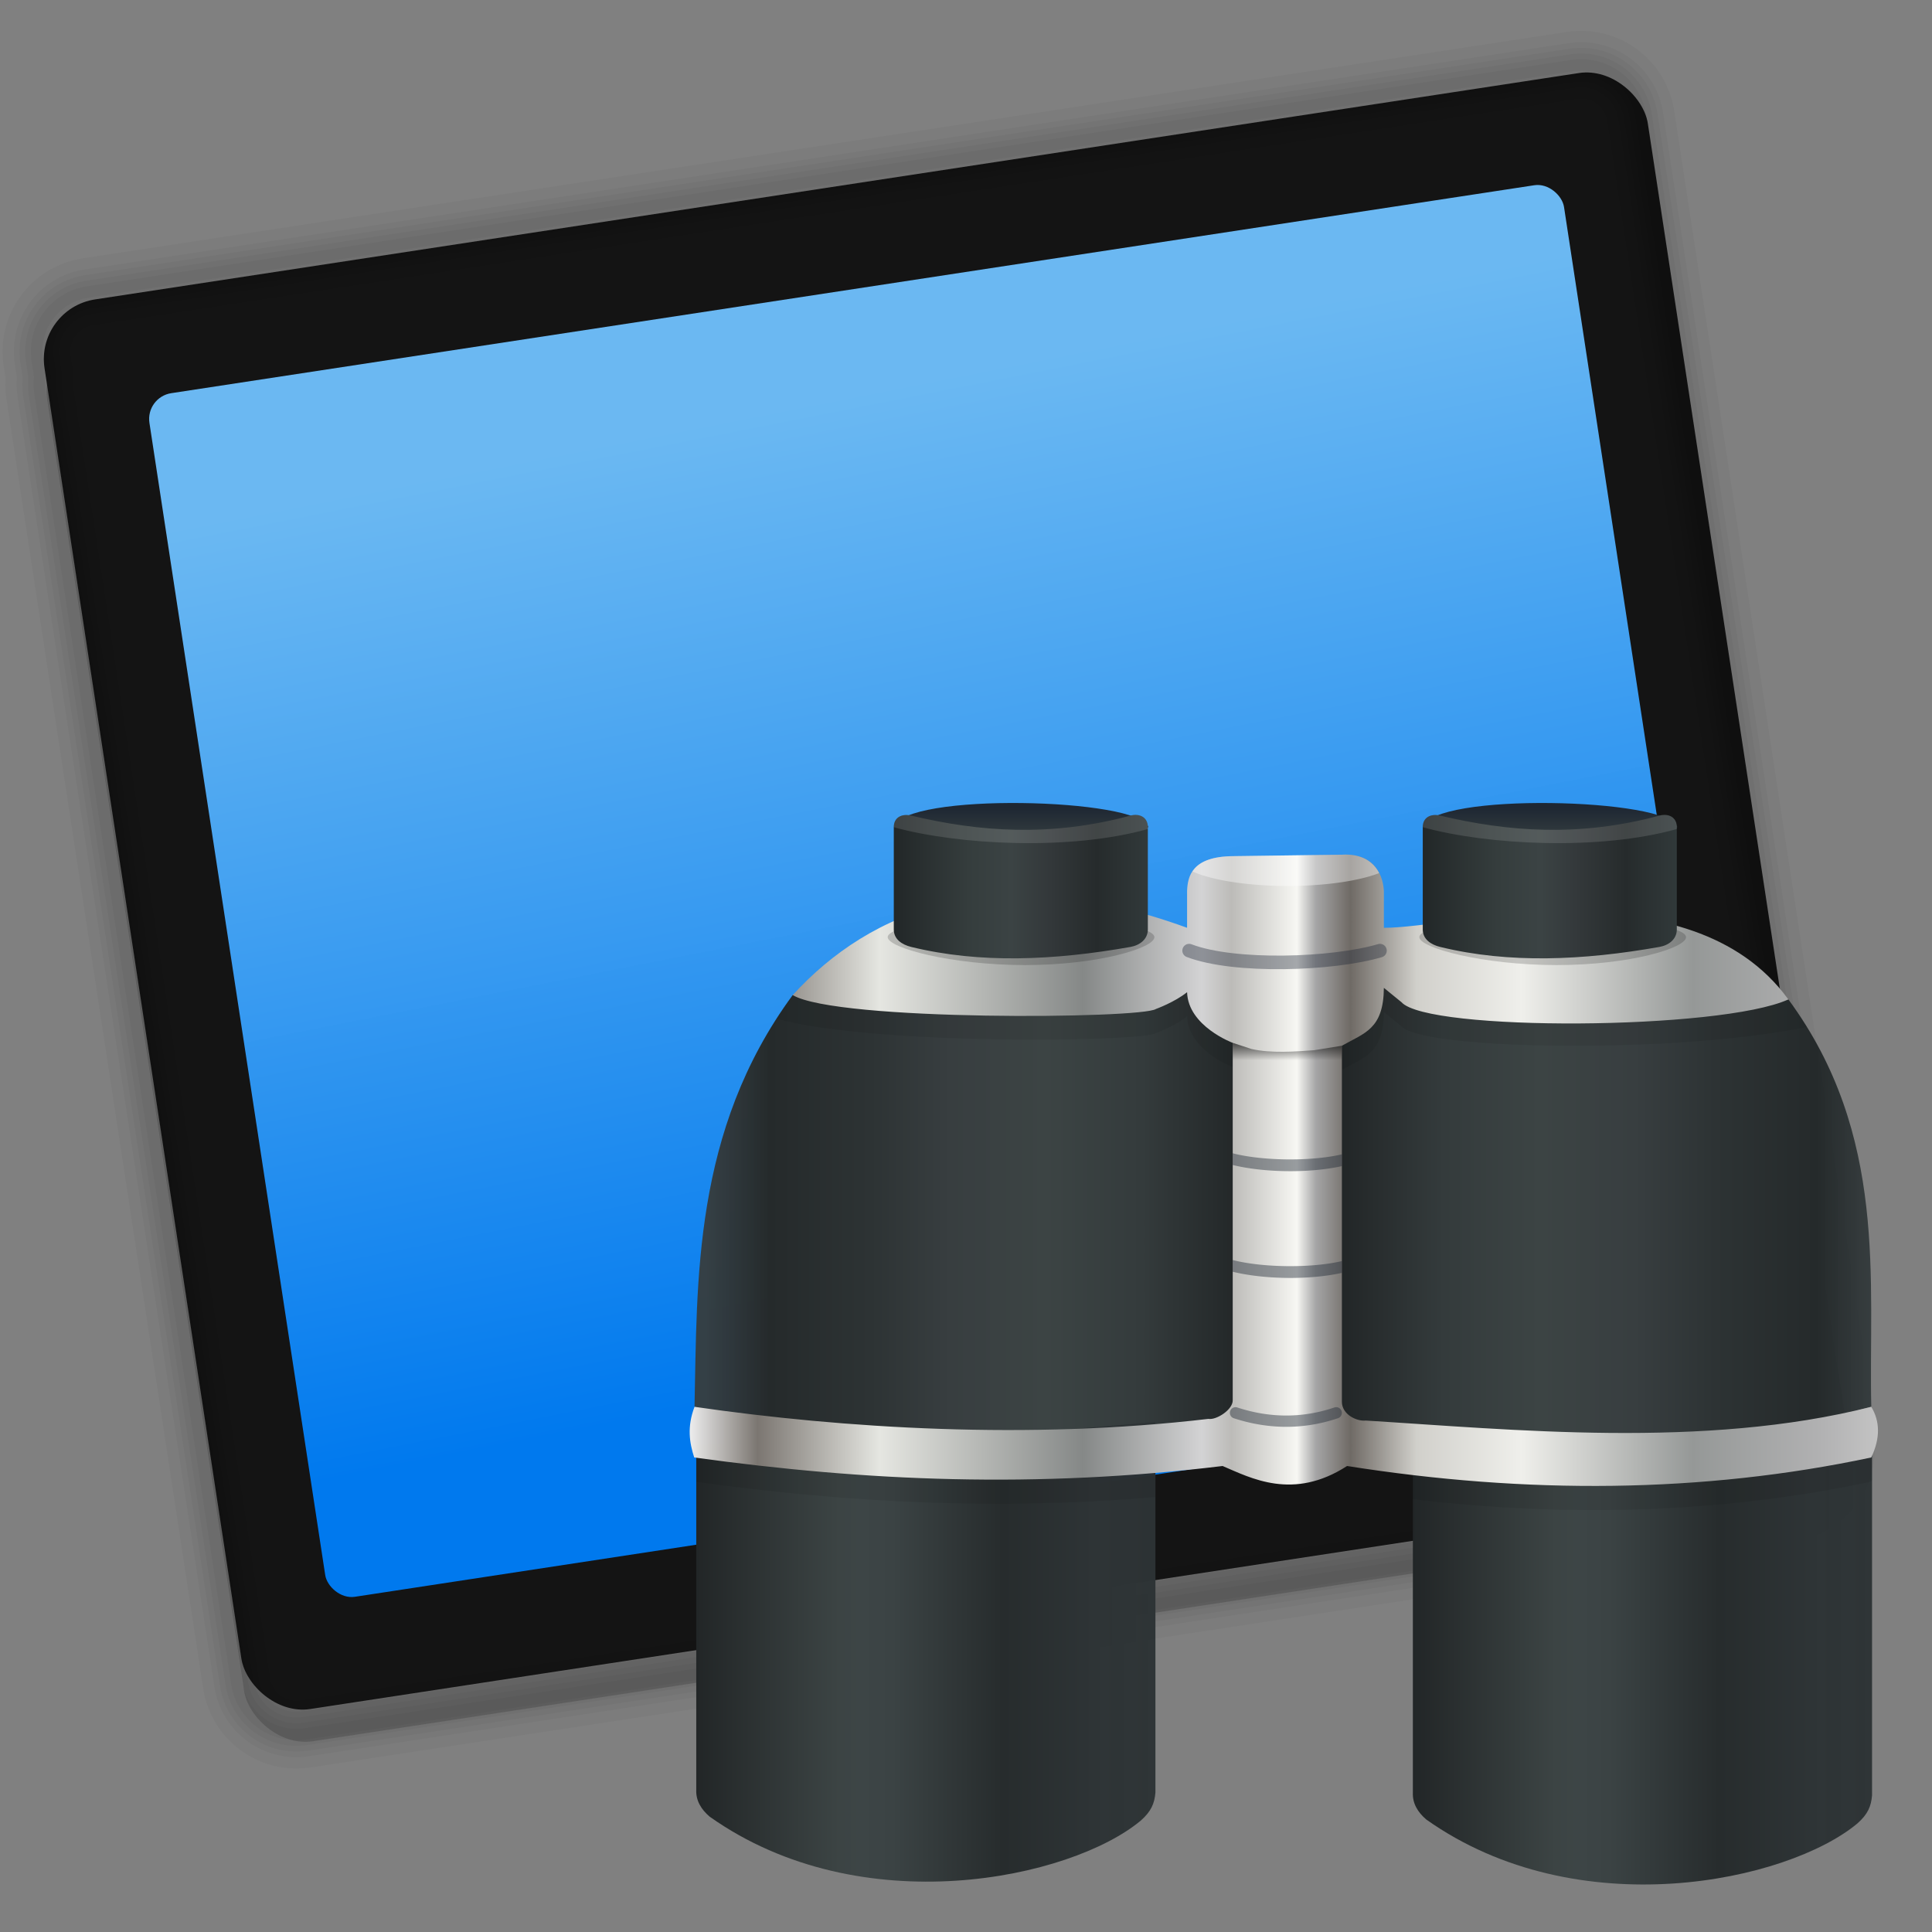
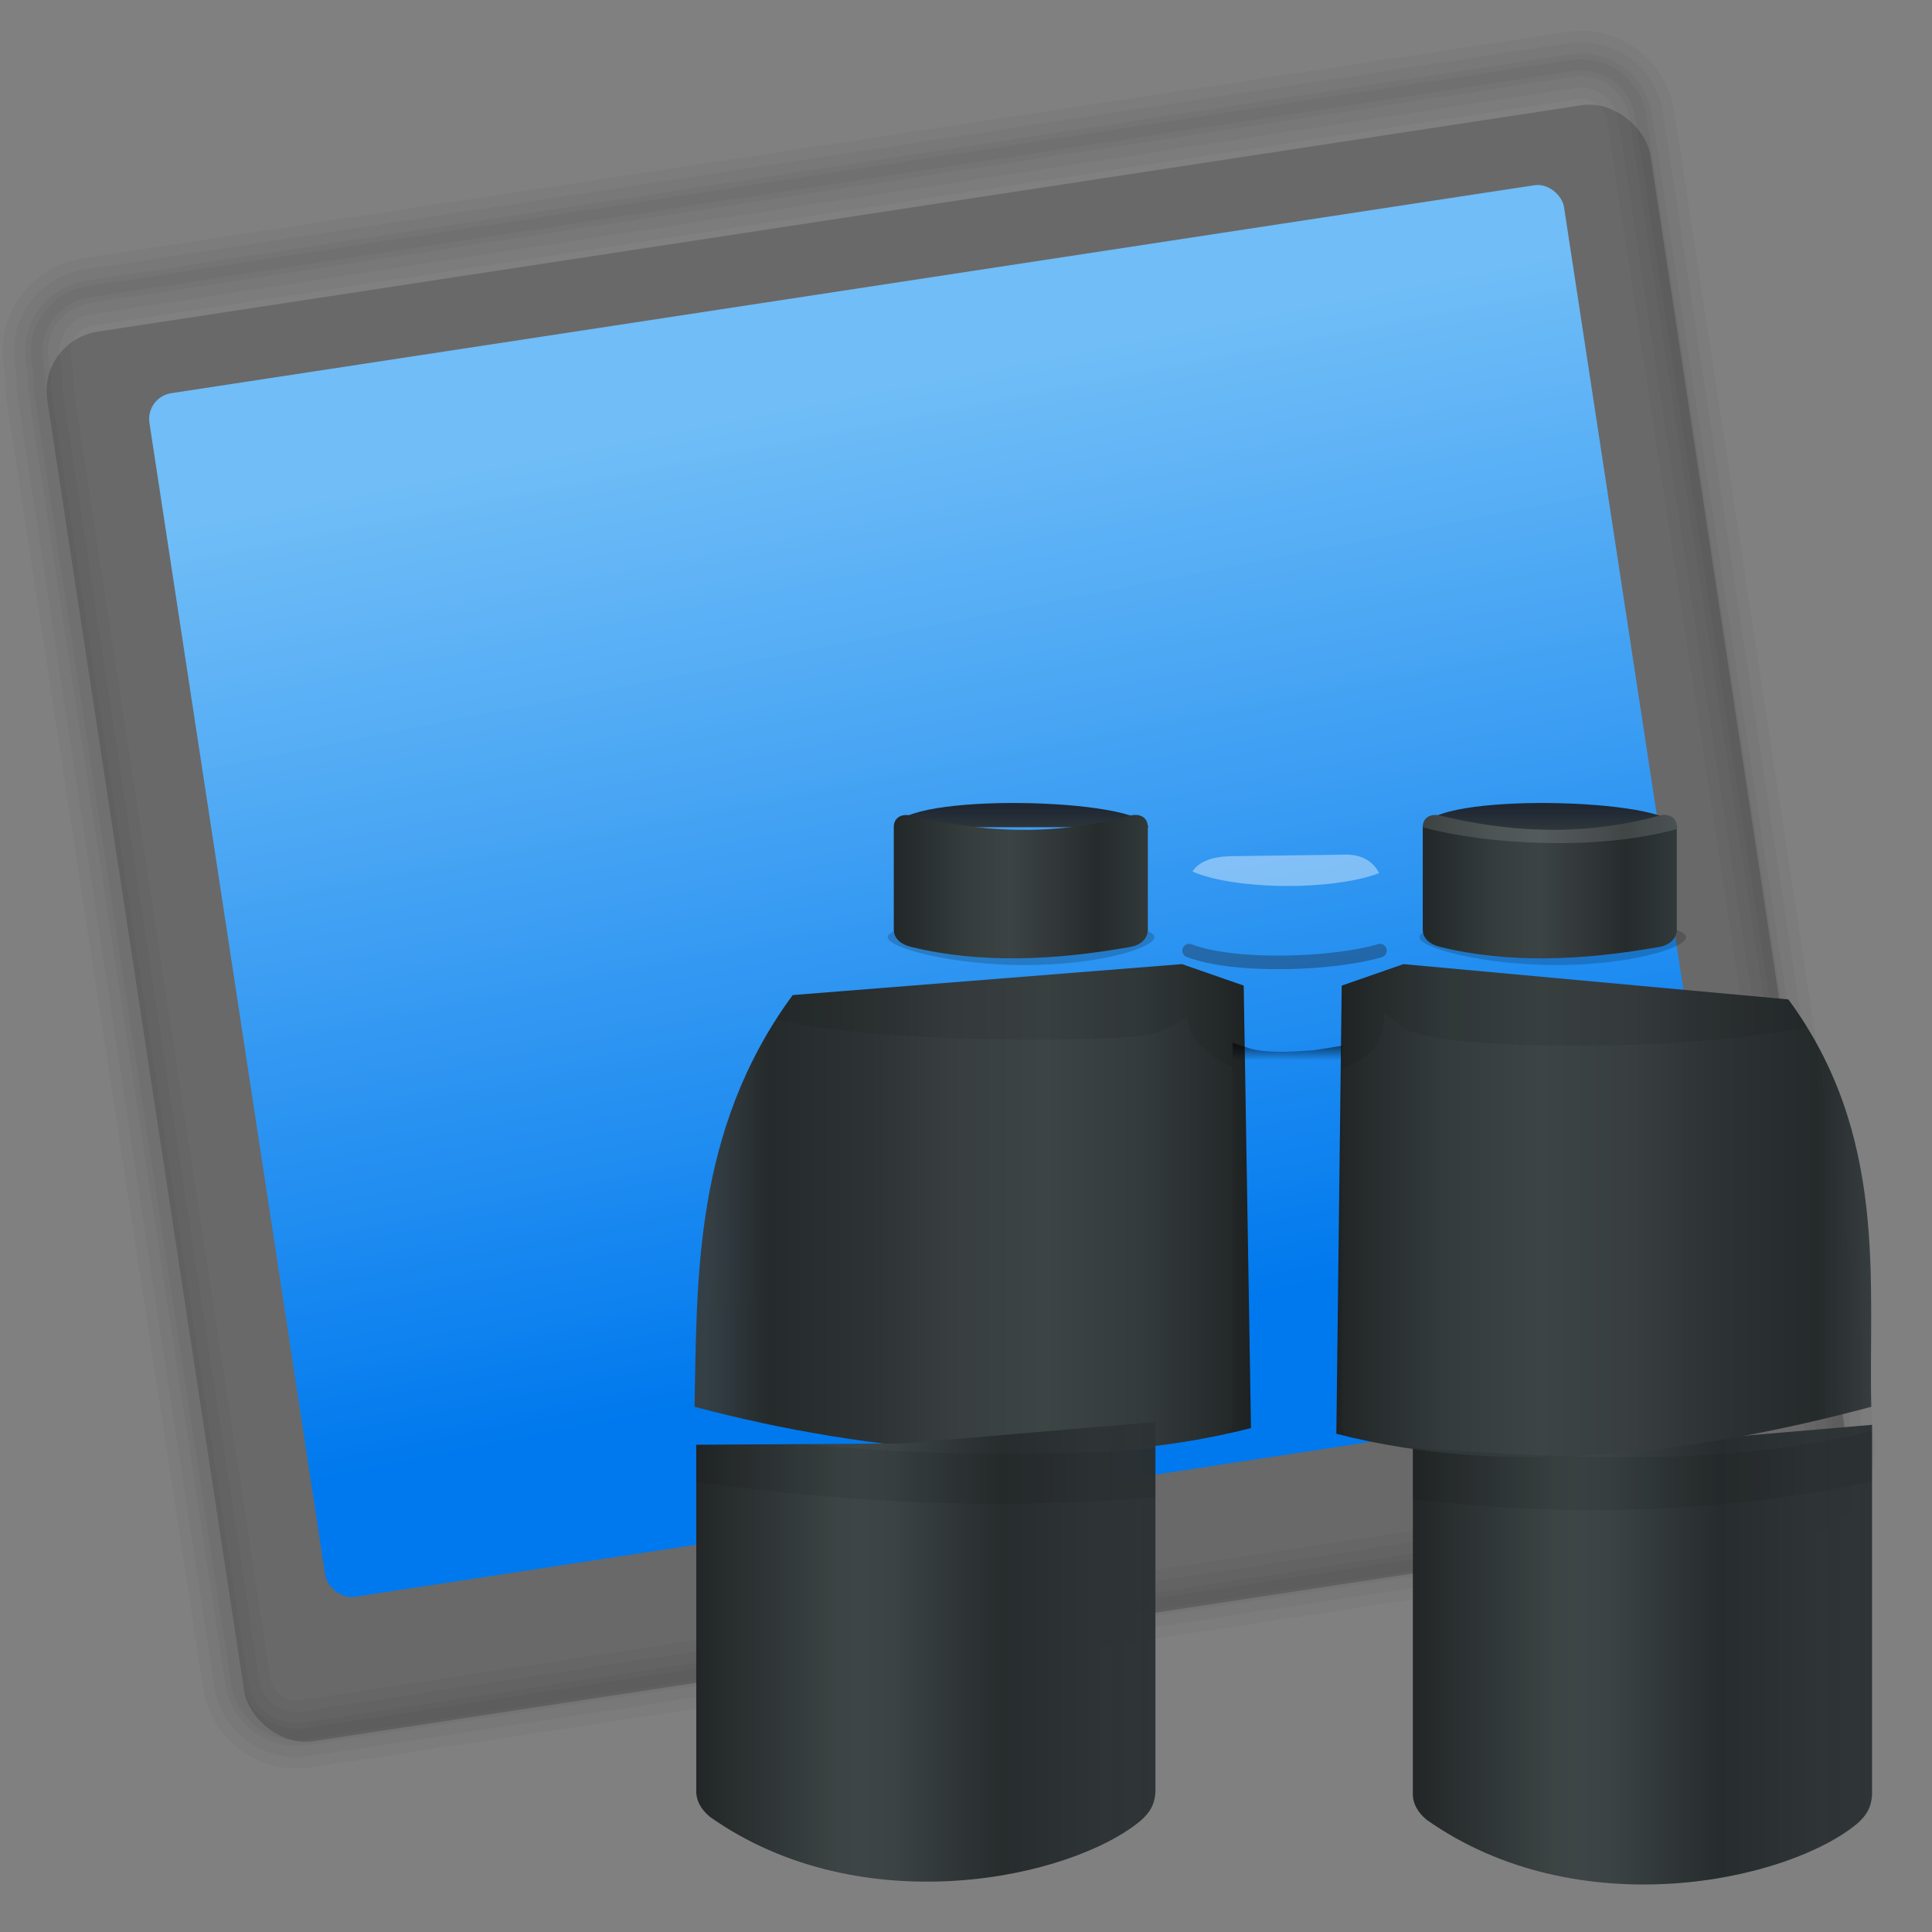
<svg xmlns="http://www.w3.org/2000/svg" xmlns:ns1="http://sodipodi.sourceforge.net/DTD/sodipodi-0.dtd" xmlns:ns2="http://www.inkscape.org/namespaces/inkscape" xmlns:xlink="http://www.w3.org/1999/xlink" version="1.1" id="svg2" width="170.667" height="170.667" viewBox="0 0 170.667 170.667" ns1:docname="2xsession.svg" ns2:version="0.92.4 5da689c313, 2019-01-14">
  <rect x="0" y="0" width="170.667" height="170.667" fill="#808080" stroke="none" />
  <defs id="defs6">
    <linearGradient ns2:collect="always" id="linearGradient1111">
      <stop style="stop-color:#0079ee;stop-opacity:1" offset="0" id="stop1107" />
      <stop style="stop-color:#70c2ff;stop-opacity:0.945" offset="1" id="stop1109" />
    </linearGradient>
    <linearGradient ns2:collect="always" id="linearGradient1030">
      <stop style="stop-color:#222627;stop-opacity:1" offset="0" id="stop1026" />
      <stop id="stop1042" offset="0.311" style="stop-color:#3c4444;stop-opacity:1" />
      <stop id="stop1038" offset="0.361" style="stop-color:#3d4546;stop-opacity:1" />
      <stop style="stop-color:#3b4344;stop-opacity:1" offset="0.427" id="stop1040" />
      <stop id="stop1036" offset="0.667" style="stop-color:#272c2d;stop-opacity:1" />
      <stop id="stop1034" offset="0.867" style="stop-color:#2e3436;stop-opacity:1" />
      <stop style="stop-color:#2d3335;stop-opacity:0.98" offset="1" id="stop1028" />
    </linearGradient>
    <linearGradient ns2:collect="always" id="linearGradient994">
      <stop style="stop-color:#363d3f;stop-opacity:0.961" offset="0" id="stop990" />
      <stop id="stop1006" offset="0.116" style="stop-color:#252a2b;stop-opacity:1" />
      <stop id="stop1004" offset="0.302" style="stop-color:#2d3334;stop-opacity:1" />
      <stop id="stop1002" offset="0.45" style="stop-color:#383e40;stop-opacity:1" />
      <stop id="stop1000" offset="0.624" style="stop-color:#3c4444;stop-opacity:1" />
      <stop id="stop998" offset="0.802" style="stop-color:#343b3c;stop-opacity:1" />
      <stop style="stop-color:#212526;stop-opacity:1" offset="1" id="stop992" />
    </linearGradient>
    <linearGradient ns2:collect="always" id="linearGradient967">
      <stop style="stop-color:#1e2631;stop-opacity:0.992" offset="0" id="stop963" />
      <stop style="stop-color:#3c4444;stop-opacity:1" offset="1" id="stop965" />
    </linearGradient>
    <linearGradient ns2:collect="always" id="linearGradient938">
      <stop style="stop-color:#222728;stop-opacity:1;" offset="0" id="stop934" />
      <stop id="stop948" offset="0.294" style="stop-color:#353d3d;stop-opacity:1" />
      <stop id="stop944" offset="0.463" style="stop-color:#3b4344;stop-opacity:1" />
      <stop style="stop-color:#33383a;stop-opacity:1" offset="0.614" id="stop946" />
      <stop id="stop942" offset="0.799" style="stop-color:#262b2c;stop-opacity:1" />
      <stop style="stop-color:#31393a;stop-opacity:1" offset="1" id="stop936" />
    </linearGradient>
    <linearGradient ns2:collect="always" id="linearGradient879">
      <stop style="stop-color:#000000;stop-opacity:1;" offset="0" id="stop875" />
      <stop style="stop-color:#000000;stop-opacity:0" offset="1" id="stop877" />
    </linearGradient>
    <linearGradient ns2:collect="always" id="linearGradient825">
      <stop style="stop-color:#eeeeed;stop-opacity:0.996" offset="0" id="stop821" />
      <stop id="stop833" offset="0.057" style="stop-color:#7b7671;stop-opacity:1" />
      <stop style="stop-color:#e5e6e1;stop-opacity:1" offset="0.16" id="stop839" />
      <stop id="stop841" offset="0.331" style="stop-color:#858887;stop-opacity:1" />
      <stop style="stop-color:#d3d3d4;stop-opacity:1" offset="0.431" id="stop853" />
      <stop style="stop-color:#bcbbb8;stop-opacity:1" offset="0.456" id="stop845" />
      <stop style="stop-color:#f7f7f3;stop-opacity:1" offset="0.511" id="stop843" />
      <stop id="stop851" offset="0.527" style="stop-color:#a5a5a6;stop-opacity:1" />
      <stop id="stop847" offset="0.556" style="stop-color:#6f6a65;stop-opacity:1" />
      <stop style="stop-color:#d1d0cb;stop-opacity:1" offset="0.612" id="stop849" />
      <stop style="stop-color:#efefeb;stop-opacity:1" offset="0.7" id="stop835" />
      <stop id="stop837" offset="0.844" style="stop-color:#959897;stop-opacity:1" />
      <stop id="stop829" offset="0.951" style="stop-color:#b1b1b2;stop-opacity:1" />
      <stop style="stop-color:#c3c3c3;stop-opacity:1" offset="1" id="stop823" />
    </linearGradient>
    <linearGradient ns2:collect="always" xlink:href="#linearGradient825" id="linearGradient827" x1="245.038" y1="101.257" x2="350.011" y2="101.257" gradientUnits="userSpaceOnUse" gradientTransform="translate(-60.337,0.804)" />
    <linearGradient ns2:collect="always" xlink:href="#linearGradient879" id="linearGradient881" x1="112.878" y1="91.738" x2="112.878" y2="94.199" gradientUnits="userSpaceOnUse" gradientTransform="translate(123.619,-1.85)" />
    <linearGradient ns2:collect="always" xlink:href="#linearGradient938" id="linearGradient940" x1="77.49" y1="77.005" x2="99.933" y2="77.005" gradientUnits="userSpaceOnUse" />
    <linearGradient ns2:collect="always" xlink:href="#linearGradient967" id="linearGradient969" x1="87.573" y1="70.028" x2="87.573" y2="73.59" gradientUnits="userSpaceOnUse" />
    <linearGradient ns2:collect="always" xlink:href="#linearGradient967" id="linearGradient984" gradientUnits="userSpaceOnUse" x1="87.573" y1="70.028" x2="87.573" y2="73.59" />
    <linearGradient ns2:collect="always" xlink:href="#linearGradient938" id="linearGradient986" gradientUnits="userSpaceOnUse" x1="77.49" y1="77.005" x2="99.933" y2="77.005" />
    <linearGradient ns2:collect="always" xlink:href="#linearGradient994" id="linearGradient996" x1="60.961" y1="104.899" x2="108.876" y2="104.899" gradientUnits="userSpaceOnUse" gradientTransform="translate(125.243)" />
    <linearGradient ns2:collect="always" xlink:href="#linearGradient994" id="linearGradient1010" gradientUnits="userSpaceOnUse" x1="60.961" y1="104.899" x2="108.876" y2="104.899" gradientTransform="matrix(-1,0,0,1,350.703,0)" />
    <linearGradient ns2:collect="always" xlink:href="#linearGradient1030" id="linearGradient1032" x1="123.58" y1="144.598" x2="164.144" y2="144.598" gradientUnits="userSpaceOnUse" gradientTransform="translate(125.005,0.252)" />
    <linearGradient ns2:collect="always" xlink:href="#linearGradient1030" id="linearGradient1046" gradientUnits="userSpaceOnUse" x1="123.58" y1="144.598" x2="164.144" y2="144.598" gradientTransform="translate(61.701)" />
    <linearGradient ns2:collect="always" xlink:href="#linearGradient1111" id="linearGradient1113" x1="243.82" y1="154.926" x2="240.094" y2="69.779" gradientUnits="userSpaceOnUse" />
  </defs>
  <ns1:namedview pagecolor="#ffffff" bordercolor="#666666" borderopacity="1" objecttolerance="10" gridtolerance="10" guidetolerance="10" ns2:pageopacity="0" ns2:pageshadow="2" ns2:window-width="1920" ns2:window-height="1031" id="namedview4" showgrid="false" ns2:zoom="0.52697753" ns2:cx="71.812839" ns2:cy="40.019512" ns2:window-x="0" ns2:window-y="26" ns2:window-maximized="1" ns2:current-layer="svg2" />
  <g id="g1197" transform="translate(0.949,1.898)">
    <g transform="translate(-169.069,-0.671)" id="g1164">
      <rect transform="rotate(-8.674)" ry="5.338" rx="5.338" y="54.403" x="165.169" height="125.964" width="143.275" id="rect1103" style="opacity:1;fill:#696969;fill-opacity:1;stroke:none;stroke-width:1.2;stroke-linecap:round;stroke-linejoin:round;stroke-miterlimit:4;stroke-dasharray:none;stroke-dashoffset:0;stroke-opacity:0.434;paint-order:fill markers stroke" />
-       <rect style="opacity:1;fill:#141414;fill-opacity:1;stroke:none;stroke-width:1.2;stroke-linecap:round;stroke-linejoin:round;stroke-miterlimit:4;stroke-dasharray:none;stroke-dashoffset:0;stroke-opacity:0.434;paint-order:fill markers stroke" id="rect1101" width="143.275" height="125.964" x="165.364" y="51.554" rx="5.338" ry="5.338" transform="rotate(-8.674)" />
      <rect transform="rotate(-8.674)" ry="2.303" rx="2.303" y="60.758" x="173.798" height="107.554" width="126.407" id="rect1105" style="opacity:1;fill:url(#linearGradient1113);fill-opacity:1;stroke:none;stroke-width:1.2;stroke-linecap:round;stroke-linejoin:round;stroke-miterlimit:4;stroke-dasharray:none;stroke-dashoffset:0;stroke-opacity:0.434;paint-order:fill markers stroke" />
      <g id="g1153" transform="translate(-162.885,102.762)">
        <path ns2:connector-curvature="0" id="rect1135" d="m 470.398,-98.252 c -0.181,0.009 -0.362,0.029 -0.545,0.057 l -131.084,19.996 c -2.923,0.446 -4.917,3.159 -4.471,6.082 l 0.217,1.418 c -0.054,0.465 -0.055,0.942 0.019,1.428 l 17.387,113.971 c 0.446,2.923 3.159,4.917 6.082,4.471 l 131.082,-19.996 c 2.923,-0.446 4.919,-3.159 4.473,-6.082 l -0.217,-1.418 c 0.054,-0.465 0.053,-0.942 -0.021,-1.428 L 475.934,-93.725 c -0.418,-2.741 -2.827,-4.665 -5.535,-4.527 z" style="opacity:1;fill:none;fill-opacity:1;stroke:#000000;stroke-width:1;stroke-linecap:round;stroke-linejoin:round;stroke-miterlimit:4;stroke-dasharray:none;stroke-dashoffset:0;stroke-opacity:0.033;paint-order:fill markers stroke" />
        <path style="opacity:1;fill:none;fill-opacity:1;stroke:#000000;stroke-width:2;stroke-linecap:round;stroke-linejoin:round;stroke-miterlimit:4;stroke-dasharray:none;stroke-dashoffset:0;stroke-opacity:0.033;paint-order:fill markers stroke" d="m 470.398,-98.252 c -0.181,0.009 -0.362,0.029 -0.545,0.057 l -131.084,19.996 c -2.923,0.446 -4.917,3.159 -4.471,6.082 l 0.217,1.418 c -0.054,0.465 -0.055,0.942 0.019,1.428 l 17.387,113.971 c 0.446,2.923 3.159,4.917 6.082,4.471 l 131.082,-19.996 c 2.923,-0.446 4.919,-3.159 4.473,-6.082 l -0.217,-1.418 c 0.054,-0.465 0.053,-0.942 -0.021,-1.428 L 475.934,-93.725 c -0.418,-2.741 -2.827,-4.665 -5.535,-4.527 z" id="path1140" ns2:connector-curvature="0" />
-         <path ns2:connector-curvature="0" id="path1142" d="m 470.398,-98.252 c -0.181,0.009 -0.362,0.029 -0.545,0.057 l -131.084,19.996 c -2.923,0.446 -4.917,3.159 -4.471,6.082 l 0.217,1.418 c -0.054,0.465 -0.055,0.942 0.019,1.428 l 17.387,113.971 c 0.446,2.923 3.159,4.917 6.082,4.471 l 131.082,-19.996 c 2.923,-0.446 4.919,-3.159 4.473,-6.082 l -0.217,-1.418 c 0.054,-0.465 0.053,-0.942 -0.021,-1.428 L 475.934,-93.725 c -0.418,-2.741 -2.827,-4.665 -5.535,-4.527 z" style="opacity:1;fill:none;fill-opacity:1;stroke:#000000;stroke-width:3;stroke-linecap:round;stroke-linejoin:round;stroke-miterlimit:4;stroke-dasharray:none;stroke-dashoffset:0;stroke-opacity:0.033;paint-order:fill markers stroke" />
        <path style="opacity:1;fill:none;fill-opacity:1;stroke:#000000;stroke-width:4;stroke-linecap:round;stroke-linejoin:round;stroke-miterlimit:4;stroke-dasharray:none;stroke-dashoffset:0;stroke-opacity:0.033;paint-order:fill markers stroke" d="m 470.398,-98.252 c -0.181,0.009 -0.362,0.029 -0.545,0.057 l -131.084,19.996 c -2.923,0.446 -4.917,3.159 -4.471,6.082 l 0.217,1.418 c -0.054,0.465 -0.055,0.942 0.019,1.428 l 17.387,113.971 c 0.446,2.923 3.159,4.917 6.082,4.471 l 131.082,-19.996 c 2.923,-0.446 4.919,-3.159 4.473,-6.082 l -0.217,-1.418 c 0.054,-0.465 0.053,-0.942 -0.021,-1.428 L 475.934,-93.725 c -0.418,-2.741 -2.827,-4.665 -5.535,-4.527 z" id="path1144" ns2:connector-curvature="0" />
        <path ns2:connector-curvature="0" id="path1146" d="m 470.398,-98.252 c -0.181,0.009 -0.362,0.029 -0.545,0.057 l -131.084,19.996 c -2.923,0.446 -4.917,3.159 -4.471,6.082 l 0.217,1.418 c -0.054,0.465 -0.055,0.942 0.019,1.428 l 17.387,113.971 c 0.446,2.923 3.159,4.917 6.082,4.471 l 131.082,-19.996 c 2.923,-0.446 4.919,-3.159 4.473,-6.082 l -0.217,-1.418 c 0.054,-0.465 0.053,-0.942 -0.021,-1.428 L 475.934,-93.725 c -0.418,-2.741 -2.827,-4.665 -5.535,-4.527 z" style="opacity:1;fill:none;fill-opacity:1;stroke:#000000;stroke-width:6;stroke-linecap:round;stroke-linejoin:round;stroke-miterlimit:4;stroke-dasharray:none;stroke-dashoffset:0;stroke-opacity:0.033;paint-order:fill markers stroke" />
      </g>
    </g>
    <g transform="translate(-124.727,-0.581)" id="g1099">
      <path style="fill:url(#linearGradient1032);fill-opacity:1;stroke:none;stroke-width:1px;stroke-linecap:butt;stroke-linejoin:miter;stroke-opacity:1" d="m 248.587,126.562 v 30.48 c -0.04,0.948 0.428,1.726 1.186,2.372 13.412,9.499 31.932,5.465 38.071,0.356 0.944,-0.83 1.226,-1.535 1.305,-2.491 v -32.734 l -22.178,1.898 z" id="path1024" ns2:connector-curvature="0" ns1:nodetypes="cccccccc" />
      <path ns1:nodetypes="cccccc" ns2:connector-curvature="0" id="path1008" d="m 281.757,86.969 c 8.847,12.018 7.075,24.917 7.324,35.987 -15.491,4.119 -31.955,6.309 -47.254,2.382 l 0.474,-39.589 5.456,-1.898 z" style="fill:url(#linearGradient1010);fill-opacity:1;stroke:none;stroke-width:1px;stroke-linecap:butt;stroke-linejoin:miter;stroke-opacity:1" />
      <path style="fill:url(#linearGradient996);fill-opacity:1;stroke:none;stroke-width:1px;stroke-linecap:butt;stroke-linejoin:miter;stroke-opacity:1" d="m 193.804,86.585 c -8.847,12.018 -8.425,25.301 -8.675,36.37 15.491,4.119 33.857,5.806 49.156,1.879 l -0.642,-39.086 -5.456,-1.898 z" id="path988" ns2:connector-curvature="0" ns1:nodetypes="cccccc" />
      <path ns1:nodetypes="cccccccc" ns2:connector-curvature="0" id="path1044" d="m 185.283,126.31 v 30.48 c -0.04,0.948 0.428,1.726 1.186,2.372 13.412,9.499 31.932,5.465 38.071,0.356 0.944,-0.83 1.226,-1.535 1.305,-2.491 v -32.734 l -22.178,1.898 z" style="fill:url(#linearGradient1046);fill-opacity:1;stroke:none;stroke-width:1px;stroke-linecap:butt;stroke-linejoin:miter;stroke-opacity:1" />
      <path ns2:connector-curvature="0" style="fill:#000000;fill-opacity:0.077;stroke:none;stroke-width:1px;stroke-linecap:butt;stroke-linejoin:miter;stroke-opacity:1" d="m 228.188,83.852 -34.383,2.734 c -0.509,0.691 -0.979,1.387 -1.428,2.086 8.656,2.404 32.392,2.039 33.508,1.277 0,0 1.647,-0.594 2.756,-1.484 0.092,3.008 4.031,4.475 4.031,4.475 v 31.576 c 0.006,0.266 -0.153,0.542 -0.381,0.793 0.67,-0.148 1.335,-0.305 1.994,-0.475 l -0.641,-39.086 z m 19.57,0 -5.457,1.896 -0.473,39.59 c 0.274,0.07 0.55,0.131 0.824,0.197 -0.199,-0.247 -0.335,-0.543 -0.334,-0.893 V 93.195 c 2,-1.141 3.673,-1.455 3.707,-5.113 l 1.555,1.264 c 1.824,2.074 24,2.488 35.816,0.057 -0.502,-0.814 -1.044,-1.626 -1.639,-2.434 z m 41.322,41.238 c -13.612,3.449 -28.987,2.253 -41.361,1.428 0.29,0.045 0.578,0.105 0.869,0.146 v 4.457 c 13.833,1.632 27.428,1.224 40.492,-1.557 0.026,-0.056 0.044,-0.109 0.068,-0.164 v -4.18 c -0.024,-0.043 -0.043,-0.088 -0.068,-0.131 z m -94.24,1.158 -9.557,0.062 v 3.277 c 13.302,1.832 26.447,2.541 40.562,1.342 v -4.312 c -10.636,0.88 -21.335,0.557 -31.006,-0.369 z" id="path1065" />
-       <path style="fill:url(#linearGradient827);fill-opacity:1;stroke:none;stroke-width:1px;stroke-linecap:butt;stroke-linejoin:miter;stroke-opacity:1" d="m 193.804,86.585 c 6.853,-7.492 17.838,-12.139 34.836,-5.944 v -3.26 c 0.057,-1.282 0.404,-3.024 4.031,-3.068 l 9.647,-0.128 c 2.57,-0.147 3.601,1.443 3.707,3.196 v 3.26 c 6.032,0.042 27.022,-5.676 35.731,6.328 -5.996,2.73 -31.888,2.847 -34.178,0.243 l -1.553,-1.265 c -0.034,3.658 -1.707,3.973 -3.707,5.114 v 31.448 c -0.002,1.122 1.302,1.749 2.109,1.662 12.813,0.784 29.859,2.534 44.653,-1.214 0.762,1.263 0.819,2.737 0,4.474 -14.891,3.169 -30.471,3.257 -46.306,0.755 -4.773,3.084 -8.514,1.055 -10.994,0 -16.472,1.993 -31.468,1.352 -46.678,-0.755 -0.42,-1.307 -0.648,-2.697 0.028,-4.474 13.172,1.908 29.555,2.932 45.395,1.066 0.705,0.123 2.165,-0.819 2.147,-1.642 V 90.804 c 0,0 -3.939,-1.466 -4.031,-4.474 -1.109,0.89 -2.755,1.484 -2.755,1.484 -1.268,0.866 -28.168,1.102 -32.081,-1.228 z" id="path819" ns2:connector-curvature="0" ns1:nodetypes="ccccccccccccccccccccccccc" />
      <path style="fill:none;stroke:#1c2435;stroke-width:1.2;stroke-linecap:round;stroke-linejoin:miter;stroke-miterlimit:4;stroke-dasharray:none;stroke-opacity:0.374" d="m 228.822,82.659 c 4.006,1.53 12.677,1.237 16.857,0" id="path855" ns2:connector-curvature="0" ns1:nodetypes="cc" />
      <path style="fill:url(#linearGradient881);fill-opacity:1;stroke:none;stroke-width:1px;stroke-linecap:butt;stroke-linejoin:miter;stroke-opacity:1" d="m 232.671,90.804 v 2.125 l 9.648,1.119 v -2.988 l -2.449,0.395 c -1.632,0.121 -3.832,0.29 -5.555,-0.111 z" id="path857" ns2:connector-curvature="0" ns1:nodetypes="ccccccc" />
-       <path ns2:connector-curvature="0" style="color:#000000;font-style:normal;font-variant:normal;font-weight:normal;font-stretch:normal;font-size:medium;line-height:normal;font-family:sans-serif;font-variant-ligatures:normal;font-variant-position:normal;font-variant-caps:normal;font-variant-numeric:normal;font-variant-alternates:normal;font-feature-settings:normal;text-indent:0;text-align:start;text-decoration:none;text-decoration-line:none;text-decoration-style:solid;text-decoration-color:#000000;letter-spacing:normal;word-spacing:normal;text-transform:none;writing-mode:lr-tb;direction:ltr;text-orientation:mixed;dominant-baseline:auto;baseline-shift:baseline;text-anchor:start;white-space:normal;shape-padding:0;clip-rule:nonzero;display:inline;overflow:visible;visibility:visible;opacity:1;isolation:auto;mix-blend-mode:normal;color-interpolation:sRGB;color-interpolation-filters:linearRGB;solid-color:#000000;solid-opacity:1;vector-effect:none;fill:#1e2933;fill-opacity:0.434;fill-rule:nonzero;stroke:none;stroke-width:1px;stroke-linecap:round;stroke-linejoin:miter;stroke-miterlimit:4;stroke-dasharray:none;stroke-dashoffset:0;stroke-opacity:1;color-rendering:auto;image-rendering:auto;shape-rendering:auto;text-rendering:auto;enable-background:accumulate" d="m 232.671,100.561 v 1.035 c 2.712,0.665 6.713,0.754 9.648,0.098 v -1.041 c -2.799,0.656 -7.118,0.568 -9.648,-0.092 z m 0,9.428 v 1.037 c 2.712,0.665 6.713,0.754 9.648,0.098 v -1.041 c -2.799,0.656 -7.118,0.566 -9.648,-0.094 z m 9.156,13 a 0.5,0.5 0 0 0 -0.184,0.029 c -2.93,0.991 -5.816,0.898 -8.557,0 a 0.5,0.5 0 0 0 -0.197,-0.027 0.5,0.5 0 0 0 -0.113,0.977 c 2.92,0.956 6.049,1.06 9.188,-0.002 a 0.5,0.5 0 0 0 -0.137,-0.977 z" id="path905" />
      <path ns2:connector-curvature="0" style="opacity:0.399;fill:#ffffff;fill-opacity:0.973;stroke:none;stroke-width:1.2;stroke-linecap:round;stroke-linejoin:round;stroke-miterlimit:4;stroke-dasharray:none;stroke-dashoffset:0;stroke-opacity:0.434;paint-order:fill markers stroke" d="m 242.319,74.184 -9.648,0.129 c -2.082,0.025 -3.065,0.616 -3.551,1.352 a 9.785,2.609 0 0 0 8.416,1.281 9.785,2.609 0 0 0 8.07,-1.137 c -0.517,-1.012 -1.539,-1.725 -3.287,-1.625 z" id="path924" />
      <path style="opacity:1;fill:#000000;fill-opacity:0.176;stroke:none;stroke-width:1.2;stroke-linecap:round;stroke-linejoin:round;stroke-miterlimit:4;stroke-dasharray:none;stroke-dashoffset:0;stroke-opacity:0.434;paint-order:fill markers stroke" d="m 225.756,81.469 c 0,0.944 -4.933,2.465 -11.436,2.465 -6.503,7.63e-4 -12.115,-1.518 -12.126,-2.463 -0.011,-0.944 5.25,-1.711 11.752,-1.713 6.503,-0.002 11.788,0.761 11.809,1.705" id="path1019" ns2:connector-curvature="0" ns1:nodetypes="cscsc" />
      <g id="g974" transform="translate(125.243)">
-         <path ns1:nodetypes="cccc" ns2:connector-curvature="0" id="path932" d="m 77.506,71.754 c 0.798,-3.102 21.759,-2.588 22.475,0 L 89.129,73.77 Z" style="fill:url(#linearGradient969);fill-opacity:1;stroke:none;stroke-width:1px;stroke-linecap:butt;stroke-linejoin:miter;stroke-opacity:1" />
+         <path ns1:nodetypes="cccc" ns2:connector-curvature="0" id="path932" d="m 77.506,71.754 c 0.798,-3.102 21.759,-2.588 22.475,0 Z" style="fill:url(#linearGradient969);fill-opacity:1;stroke:none;stroke-width:1px;stroke-linecap:butt;stroke-linejoin:miter;stroke-opacity:1" />
        <path ns1:nodetypes="sssssssss" ns2:connector-curvature="0" id="rect929" d="m 79.032,70.732 c 5.977,1.427 12.268,1.912 19.358,0 0.825,-0.223 1.542,0.154 1.542,1.009 v 9.051 c 0,0.855 -0.701,1.394 -1.542,1.542 -6.751,1.193 -13.277,1.484 -19.358,0 -0.83,-0.203 -1.542,-0.688 -1.542,-1.542 v -9.051 c 0,-0.855 0.711,-1.207 1.542,-1.009 z" style="opacity:1;fill:url(#linearGradient940);fill-opacity:1;stroke:none;stroke-width:1.2;stroke-linecap:round;stroke-linejoin:round;stroke-miterlimit:4;stroke-dasharray:none;stroke-dashoffset:0;stroke-opacity:0.434;paint-order:fill markers stroke" />
-         <path ns1:nodetypes="scssccss" ns2:connector-curvature="0" id="path950" d="m 98.693,70.676 c -0.099,0.009 -0.2,0.029 -0.303,0.057 -7.09,1.912 -13.38,1.427 -19.357,0 -0.831,-0.198 -1.543,0.153 -1.543,1.008 v 0.016 c 5.76,1.586 15.603,2.08 22.443,0.16 v -0.176 c 0,-0.748 -0.55,-1.13 -1.24,-1.064 z" style="opacity:1;fill:#ffffff;fill-opacity:0.126;stroke:none;stroke-width:1.2;stroke-linecap:round;stroke-linejoin:round;stroke-miterlimit:4;stroke-dasharray:none;stroke-dashoffset:0;stroke-opacity:0.434;paint-order:fill markers stroke" />
      </g>
      <path ns1:nodetypes="cscsc" ns2:connector-curvature="0" id="path1022" d="m 272.72,81.469 c 0,0.944 -4.933,2.465 -11.436,2.465 -6.503,7.63e-4 -12.115,-1.518 -12.126,-2.463 -0.011,-0.944 5.25,-1.711 11.752,-1.713 6.503,-0.002 11.788,0.761 11.809,1.705" style="opacity:1;fill:#000000;fill-opacity:0.176;stroke:none;stroke-width:1.2;stroke-linecap:round;stroke-linejoin:round;stroke-miterlimit:4;stroke-dasharray:none;stroke-dashoffset:0;stroke-opacity:0.434;paint-order:fill markers stroke" />
      <g id="g982" transform="translate(171.971)">
        <path style="fill:url(#linearGradient984);fill-opacity:1;stroke:none;stroke-width:1px;stroke-linecap:butt;stroke-linejoin:miter;stroke-opacity:1" d="m 77.506,71.754 c 0.798,-3.102 21.759,-2.588 22.475,0 L 89.129,73.77 Z" id="path976" ns2:connector-curvature="0" ns1:nodetypes="cccc" />
        <path style="opacity:1;fill:url(#linearGradient986);fill-opacity:1;stroke:none;stroke-width:1.2;stroke-linecap:round;stroke-linejoin:round;stroke-miterlimit:4;stroke-dasharray:none;stroke-dashoffset:0;stroke-opacity:0.434;paint-order:fill markers stroke" d="m 79.032,70.732 c 5.977,1.427 12.268,1.912 19.358,0 0.825,-0.223 1.542,0.154 1.542,1.009 v 9.051 c 0,0.855 -0.701,1.394 -1.542,1.542 -6.751,1.193 -13.277,1.484 -19.358,0 -0.83,-0.203 -1.542,-0.688 -1.542,-1.542 v -9.051 c 0,-0.855 0.711,-1.207 1.542,-1.009 z" id="path978" ns2:connector-curvature="0" ns1:nodetypes="sssssssss" />
        <path style="opacity:1;fill:#ffffff;fill-opacity:0.126;stroke:none;stroke-width:1.2;stroke-linecap:round;stroke-linejoin:round;stroke-miterlimit:4;stroke-dasharray:none;stroke-dashoffset:0;stroke-opacity:0.434;paint-order:fill markers stroke" d="m 98.693,70.676 c -0.099,0.009 -0.2,0.029 -0.303,0.057 -7.09,1.912 -13.38,1.427 -19.357,0 -0.831,-0.198 -1.543,0.153 -1.543,1.008 v 0.016 c 5.76,1.586 15.603,2.08 22.443,0.16 v -0.176 c 0,-0.748 -0.55,-1.13 -1.24,-1.064 z" id="path980" ns2:connector-curvature="0" ns1:nodetypes="scssccss" />
      </g>
    </g>
  </g>
</svg>